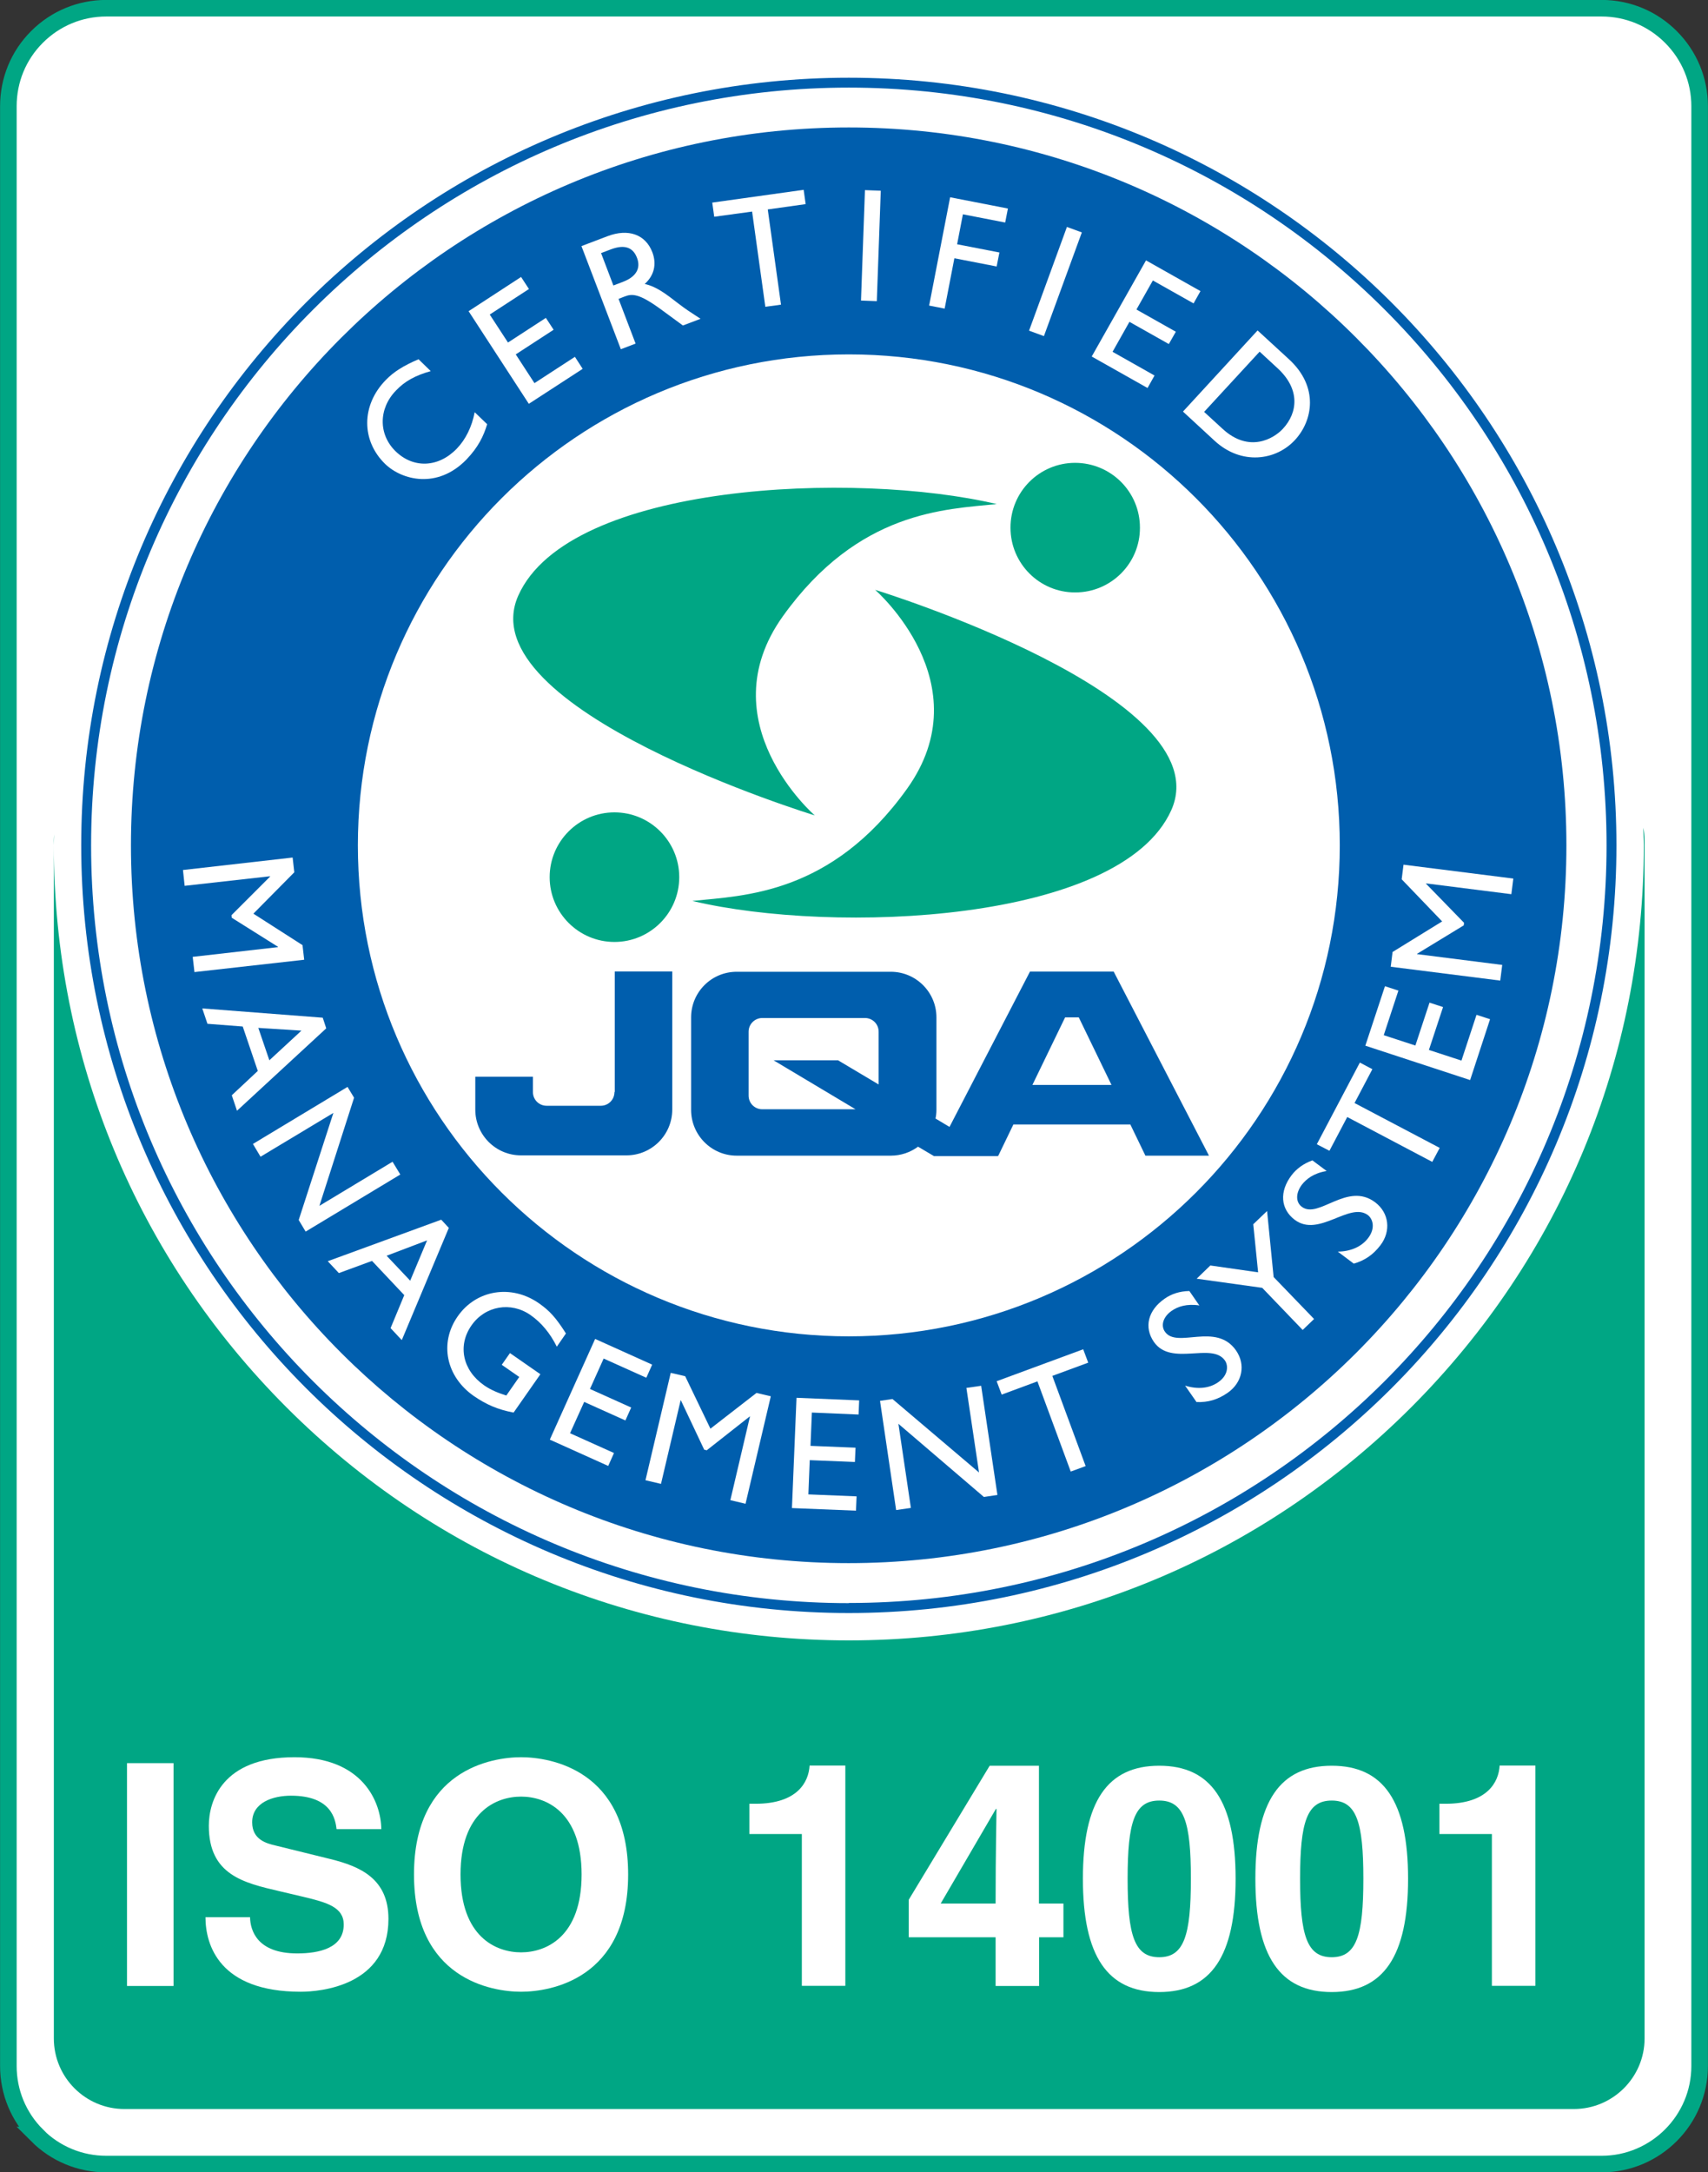
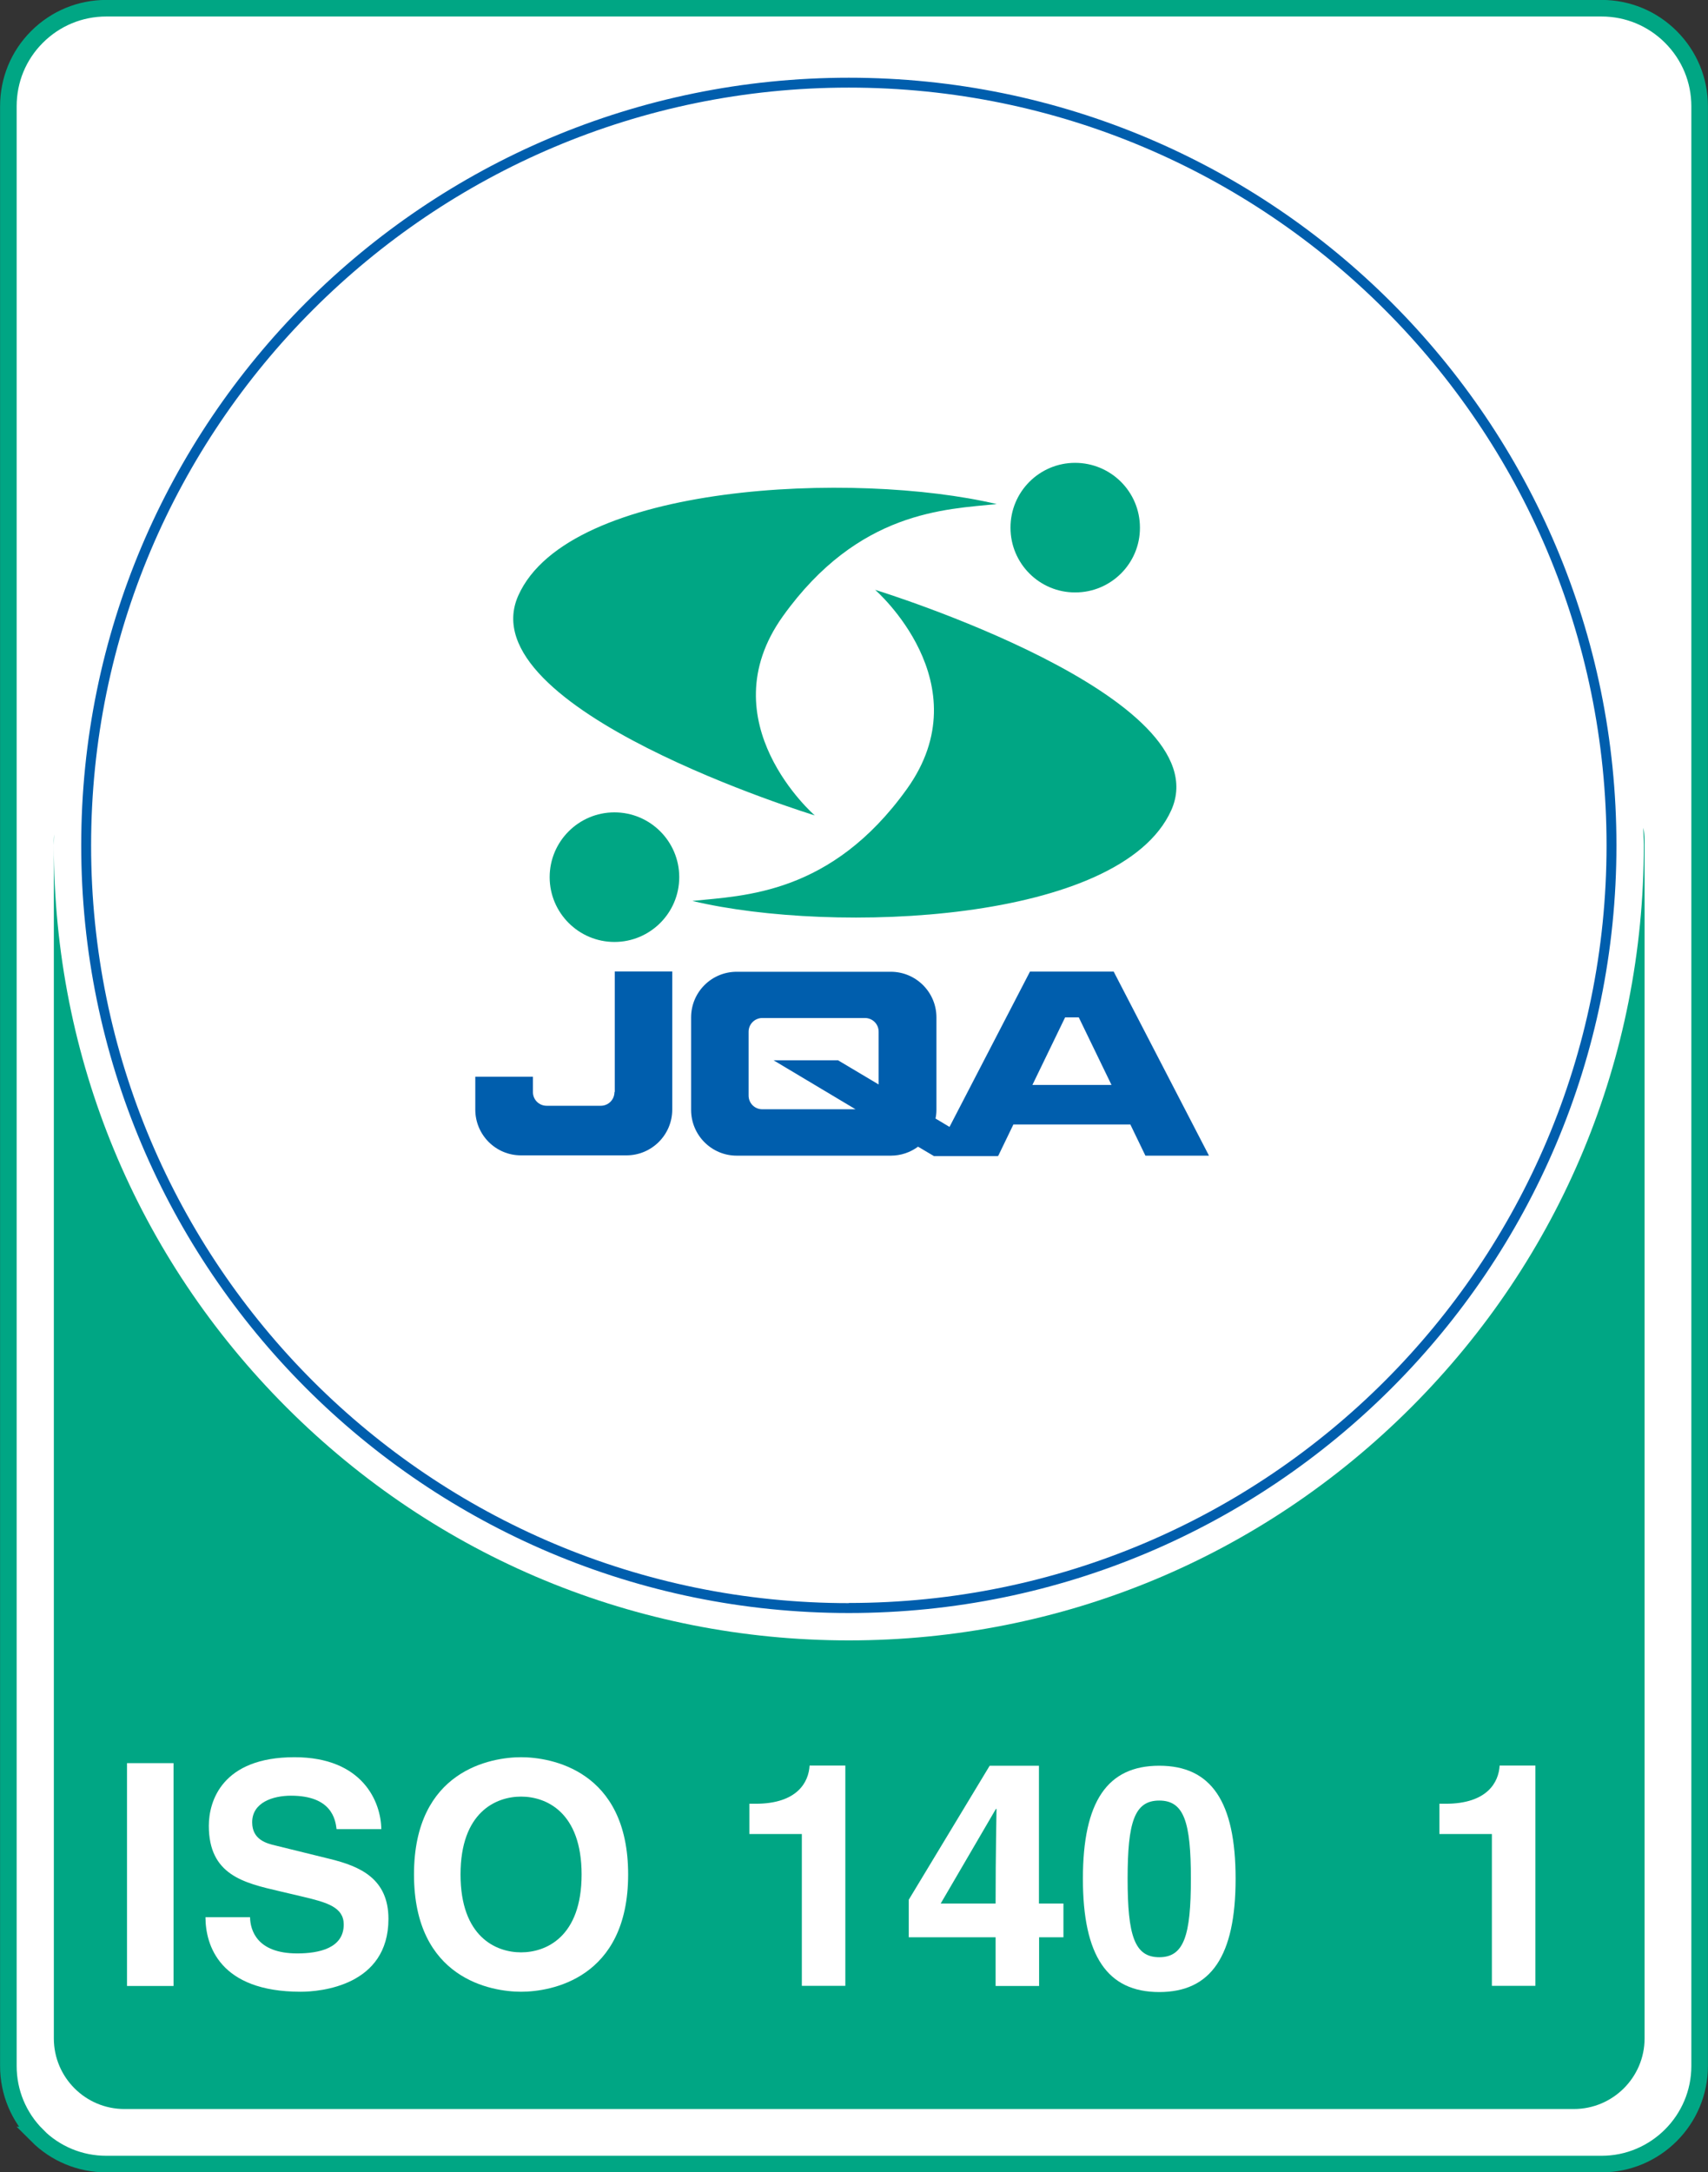
<svg xmlns="http://www.w3.org/2000/svg" id="b" viewBox="0 0 112.3 142.82">
  <rect x="0" y="0" width="112.3" height="142.82" fill="#333333" stroke="none" />
  <defs>
    <style>.d,.e{fill:#fff;}.e{stroke:#00a684;stroke-width:1.09px;}.f{fill:#00a684;}.g{fill:#005ead;}</style>
  </defs>
  <g id="c">
    <g>
      <path class="e" d="M2.43,140.39c1.22,1.22,2.84,1.89,4.56,1.89H105.3c3.55,0,6.45-2.89,6.45-6.45V6.99c0-1.72-.67-3.34-1.89-4.56-1.22-1.22-2.84-1.89-4.56-1.89H6.99c-1.72,0-3.34,.67-4.56,1.89S.55,5.27,.55,6.99V135.83c0,1.72,.67,3.34,1.89,4.56Z" />
      <path class="f" d="M108.05,54.42c0,.39,.03,.77,.03,1.16,0,13.96-5.44,27.09-15.31,36.96-9.87,9.87-23,15.31-36.96,15.31s-27.09-5.44-36.96-15.31c-9.87-9.87-15.31-23-15.31-36.96,0-.24,.02-.48,.02-.72-.01,.13-.02,.25-.02,.39v78.77c0,2.56,2.08,4.64,4.64,4.64H103.48c2.56,0,4.65-2.08,4.65-4.64V55.24c0-.28-.03-.56-.08-.82Z" />
      <path class="g" d="M55.81,5.11C27.93,5.11,5.34,27.71,5.34,55.58s22.6,50.47,50.47,50.47,50.47-22.6,50.47-50.47S83.68,5.11,55.81,5.11Zm0,100.29c-27.51,0-49.82-22.3-49.82-49.81S28.3,5.76,55.81,5.76s49.82,22.3,49.82,49.82-22.3,49.81-49.82,49.81Z" />
      <path class="g" d="M73.23,63.88h-5.51l-5.29,10.21-.92-.55c.04-.19,.06-.38,.06-.57v-6.08c0-1.66-1.35-3-3-3h-10.13c-1.66,0-3,1.34-3,3v6.08c0,1.66,1.34,3.01,3,3.01h10.13c.67,0,1.29-.22,1.79-.59l1.05,.62h4.24l-.06-.03h.05l.99-2.05h7.69l.99,2.05h4.18l-6.26-12.09Zm-15.46,7.42l-2.67-1.59h-4.24l5.39,3.22h-6.13c-.5,0-.9-.4-.9-.9v-4.2c0-.5,.41-.9,.9-.9h6.75c.5,0,.9,.4,.9,.9v3.48Zm10.11,.03l2.15-4.44h.9l2.15,4.44h-5.19Z" />
      <path class="g" d="M40.4,71.8c0,.5-.4,.9-.9,.9h-3.56c-.5,0-.9-.4-.9-.9v-1.01h-3.79v2.16c0,1.66,1.34,3.01,3,3.01h6.94c1.66,0,3.01-1.35,3.01-3.01v-9.08s-3.78,0-3.78,0v7.92Z" />
      <path class="f" d="M40.4,61.93c2.35,0,4.26-1.91,4.26-4.26s-1.91-4.26-4.26-4.26-4.26,1.91-4.26,4.26,1.91,4.26,4.26,4.26Z" />
      <path class="f" d="M45.55,59.23c3.36-.35,9.1-.41,14.08-7.36,4.98-6.95-2.09-13.09-2.09-13.09,0,0,22.82,7.01,19.47,14.49-3.34,7.43-22.19,8.17-31.46,5.97Z" />
      <path class="f" d="M70.69,30.43c-2.35,0-4.26,1.91-4.25,4.27,0,2.35,1.91,4.26,4.26,4.25,2.35,0,4.26-1.91,4.25-4.26,0-2.36-1.91-4.26-4.27-4.26Z" />
      <path class="f" d="M65.54,33.14c-3.36,.35-9.09,.42-14.07,7.38-4.97,6.96,2.1,13.09,2.1,13.09,0,0-22.84-6.98-19.49-14.46,3.33-7.43,22.18-8.2,31.45-6.01Z" />
-       <path class="g" d="M55.81,8.38C29.74,8.38,8.61,29.52,8.61,55.58s21.13,47.19,47.19,47.19,47.19-21.13,47.19-47.19S81.87,8.38,55.81,8.38Zm0,79.48c-17.83,0-32.28-14.45-32.28-32.28S37.98,23.3,55.81,23.3s32.28,14.45,32.28,32.28-14.45,32.28-32.28,32.28Z" />
      <path class="d" d="M12.79,63.95l-.12-1.04,5.61-.64v-.02l-3.04-1.91-.02-.17,2.54-2.54v-.02s-5.62,.63-5.62,.63l-.11-1.04,7.21-.82,.11,.97-2.69,2.72,3.23,2.07,.11,.96-7.21,.81Z" />
      <path class="d" d="M15.58,73.02l-.34-1.01,1.71-1.6-.99-2.92-2.32-.18-.34-1.01,7.92,.61,.23,.7-5.87,5.42Zm1.4-5.45l.73,2.14,2.11-1.95-2.84-.18Z" />
-       <path class="d" d="M20.1,80.98l-.46-.77,2.28-7.04-4.79,2.88-.5-.84,6.22-3.75,.43,.71-2.28,7.11,4.81-2.9,.51,.84-6.22,3.75Z" />
      <path class="d" d="M26.41,88.1l-.73-.78,.9-2.17-2.12-2.25-2.18,.8-.73-.78,7.46-2.73,.5,.54-3.09,7.37Zm-.99-5.54l1.55,1.64,1.11-2.65-2.66,1.01Z" />
      <path class="d" d="M33.76,92.87c-1.04-.2-1.78-.52-2.61-1.09-1.82-1.27-2.28-3.48-1.06-5.23,1.22-1.76,3.54-2.13,5.35-.86,.7,.49,1.11,.94,1.77,1.98l-.6,.87c-.43-.87-1.01-1.58-1.73-2.08-1.29-.9-2.98-.61-3.88,.68-.93,1.33-.58,2.96,.83,3.94,.46,.32,.95,.51,1.46,.67l.85-1.22-1.15-.8,.54-.77,2,1.39-1.76,2.52Z" />
      <path class="d" d="M42.49,90.58l-2.8-1.26-.9,2,2.71,1.22-.38,.85-2.71-1.22-.93,2.06,2.89,1.3-.38,.85-3.84-1.73,2.98-6.62,3.75,1.69-.38,.85Z" />
      <path class="d" d="M49.03,98.87l-1.01-.24,1.29-5.5h-.02s-2.82,2.22-2.82,2.22l-.17-.04-1.53-3.24h-.02s-1.29,5.49-1.29,5.49l-1.02-.24,1.66-7.06,.95,.22,1.66,3.45,3.03-2.35,.94,.22-1.66,7.06Z" />
-       <path class="d" d="M56.46,93l-3.08-.13-.09,2.19,2.96,.12-.04,.94-2.97-.12-.09,2.25,3.17,.13-.04,.94-4.21-.17,.3-7.25,4.12,.17-.04,.94Z" />
      <path class="d" d="M65.57,98.29l-.88,.13-5.62-4.81,.82,5.53-.97,.14-1.06-7.18,.82-.12,5.69,4.83-.83-5.56,.97-.14,1.07,7.18Z" />
      <path class="d" d="M71.55,89.59l-2.36,.87,2.19,5.93-.98,.36-2.19-5.93-2.35,.87-.33-.88,5.69-2.1,.33,.88Z" />
      <path class="d" d="M78.87,85.83c-.84-.13-1.43,.07-1.83,.35-.55,.38-.74,.95-.45,1.37,.79,1.15,3.36-.66,4.68,1.24,.65,.94,.41,2.11-.55,2.78-.65,.45-1.29,.64-2.05,.61l-.75-1.08c.83,.26,1.59,.18,2.17-.22,.67-.46,.68-1.09,.45-1.43-.86-1.23-3.53,.41-4.67-1.22-.67-.97-.39-2.09,.71-2.85,.45-.32,1.01-.49,1.62-.5l.67,.97Z" />
      <path class="d" d="M82.4,80.49l.91-.87,.43,4.34,2.66,2.76-.75,.72-2.66-2.77-4.31-.6,.9-.87,3.14,.45-.32-3.17Z" />
      <path class="d" d="M87.22,76.99c-.84,.14-1.33,.52-1.63,.91-.4,.54-.41,1.13,0,1.44,1.11,.84,2.99-1.68,4.83-.29,.91,.69,1.05,1.88,.35,2.81-.48,.63-1.03,1.01-1.76,1.22l-1.05-.79c.86-.01,1.57-.33,2-.9,.49-.65,.3-1.25-.02-1.5-1.2-.9-3.22,1.5-4.81,.31-.94-.71-1.02-1.86-.22-2.92,.33-.44,.8-.78,1.38-.99l.95,.71Z" />
      <path class="d" d="M90.23,70.3l-1.17,2.22,5.6,2.95-.49,.92-5.59-2.95-1.17,2.22-.83-.43,2.83-5.37,.83,.44Z" />
      <path class="d" d="M91.94,65.14l-.96,2.92,2.08,.68,.93-2.82,.89,.29-.93,2.82,2.14,.7,.99-3.01,.89,.29-1.31,4-6.89-2.26,1.29-3.91,.89,.29Z" />
      <path class="d" d="M99.5,57.76l-.13,1.03-5.61-.71v.02s2.5,2.57,2.5,2.57l-.02,.17-3.07,1.87v.02s5.6,.71,5.6,.71l-.13,1.03-7.2-.91,.12-.97,3.26-2.01-2.66-2.77,.12-.96,7.2,.91Z" />
      <path class="d" d="M28.32,24.4c-1,.28-1.7,.66-2.28,1.27-1.16,1.19-1.17,2.9-.02,4.01,1.17,1.13,2.81,1.07,4.02-.19,.57-.59,.99-1.43,1.17-2.39l.82,.79c-.23,.77-.58,1.51-1.37,2.33-1.9,1.95-4.23,1.35-5.33,.29-1.59-1.54-1.58-3.87,.03-5.52,.52-.54,1.17-.95,2.16-1.37l.8,.78Z" />
      <path class="d" d="M34.78,19l-2.58,1.68,1.2,1.84,2.49-1.62,.51,.78-2.49,1.62,1.23,1.89,2.66-1.73,.51,.79-3.54,2.3-3.96-6.09,3.45-2.25,.51,.78Z" />
      <path class="d" d="M39.94,15.53c1.37-.52,2.5-.12,2.95,1.05,.3,.79,.12,1.53-.5,2.09,.77,.17,1.39,.65,2.23,1.3,.47,.36,.72,.52,1.44,.99l-1.16,.44-1.43-1.05c-1.43-1.05-1.9-1.05-2.39-.86l-.41,.16,1.12,2.94-.97,.37-2.59-6.78,1.71-.65Zm.39,3.24l.63-.24c1.04-.4,1.14-1.05,.91-1.61-.25-.63-.78-.88-1.72-.52l-.63,.24,.81,2.13Z" />
      <path class="d" d="M52.97,13.42l-2.49,.35,.87,6.26-1.03,.14-.87-6.26-2.49,.34-.13-.93,6.01-.84,.13,.93Z" />
      <path class="d" d="M57.65,19.8l-1.04-.04,.26-7.26,1.04,.04-.26,7.25Z" />
      <path class="d" d="M66.09,14.63l-2.78-.54-.38,1.97,2.78,.54-.18,.92-2.78-.54-.64,3.31-1.02-.2,1.38-7.12,3.8,.74-.18,.92Z" />
      <path class="d" d="M68.64,22.1l-.98-.36,2.49-6.82,.98,.36-2.49,6.81Z" />
      <path class="d" d="M78.48,19.95l-2.68-1.51-1.08,1.91,2.59,1.46-.46,.81-2.59-1.46-1.11,1.97,2.76,1.56-.46,.82-3.67-2.07,3.57-6.32,3.58,2.02-.46,.82Z" />
-       <path class="d" d="M82.68,21.72l2.08,1.91c1.97,1.82,1.55,4.03,.39,5.29-1.26,1.37-3.53,1.68-5.29,.06l-2.08-1.92,4.91-5.34Zm-3.51,5.36l1.22,1.12c1.74,1.6,3.36,.64,3.96-.01,.99-1.07,1.14-2.61-.35-3.98l-1.18-1.09-3.65,3.96Z" />
      <path class="d" d="M11.41,130.57h-3.06v-14.65h3.06v14.65Z" />
      <path class="d" d="M16.44,126.06c.02,.82,.43,2.37,3.1,2.37,1.45,0,3.06-.35,3.06-1.9,0-1.14-1.1-1.45-2.65-1.82l-1.57-.37c-2.37-.55-4.65-1.08-4.65-4.3,0-1.63,.88-4.51,5.63-4.51,4.49,0,5.69,2.94,5.71,4.73h-2.94c-.08-.65-.33-2.2-3-2.2-1.16,0-2.55,.43-2.55,1.75,0,1.14,.94,1.39,1.55,1.53l3.57,.88c2,.49,3.84,1.31,3.84,3.94,0,4.41-4.49,4.79-5.77,4.79-5.35,0-6.26-3.08-6.26-4.9h2.94Z" />
      <path class="d" d="M34.26,115.53c1.94,0,7.04,.84,7.04,7.71s-5.1,7.71-7.04,7.71-7.04-.84-7.04-7.71,5.1-7.71,7.04-7.71Zm0,12.83c1.65,0,3.98-1.02,3.98-5.12s-2.33-5.12-3.98-5.12-3.98,1.02-3.98,5.12,2.33,5.12,3.98,5.12Z" />
      <path class="d" d="M49.27,118.59h.41c2.75,0,3.49-1.43,3.55-2.51h2.35v14.48h-2.86v-9.98h-3.45v-2Z" />
      <path class="d" d="M69.93,127.37h-1.61v3.2h-2.86v-3.2h-5.71v-2.47l5.32-8.81h3.24v9.06h1.61v2.22Zm-4.47-2.22c0-3.51,.06-5.77,.06-6.22h-.04l-3.63,6.22h3.61Z" />
      <path class="d" d="M76.22,116.09c3.41,0,5.02,2.35,5.02,7.43s-1.61,7.45-5.02,7.45-5.02-2.37-5.02-7.45,1.61-7.43,5.02-7.43Zm0,12.59c1.63,0,2.08-1.43,2.08-5.16s-.45-5.14-2.08-5.14-2.08,1.41-2.08,5.14,.45,5.16,2.08,5.16Z" />
-       <path class="d" d="M87.56,116.09c3.41,0,5.02,2.35,5.02,7.43s-1.61,7.45-5.02,7.45-5.02-2.37-5.02-7.45,1.61-7.43,5.02-7.43Zm0,12.59c1.63,0,2.08-1.43,2.08-5.16s-.45-5.14-2.08-5.14-2.08,1.41-2.08,5.14,.45,5.16,2.08,5.16Z" />
      <path class="d" d="M94.64,118.59h.41c2.75,0,3.49-1.43,3.55-2.51h2.35v14.48h-2.86v-9.98h-3.45v-2Z" />
    </g>
  </g>
</svg>